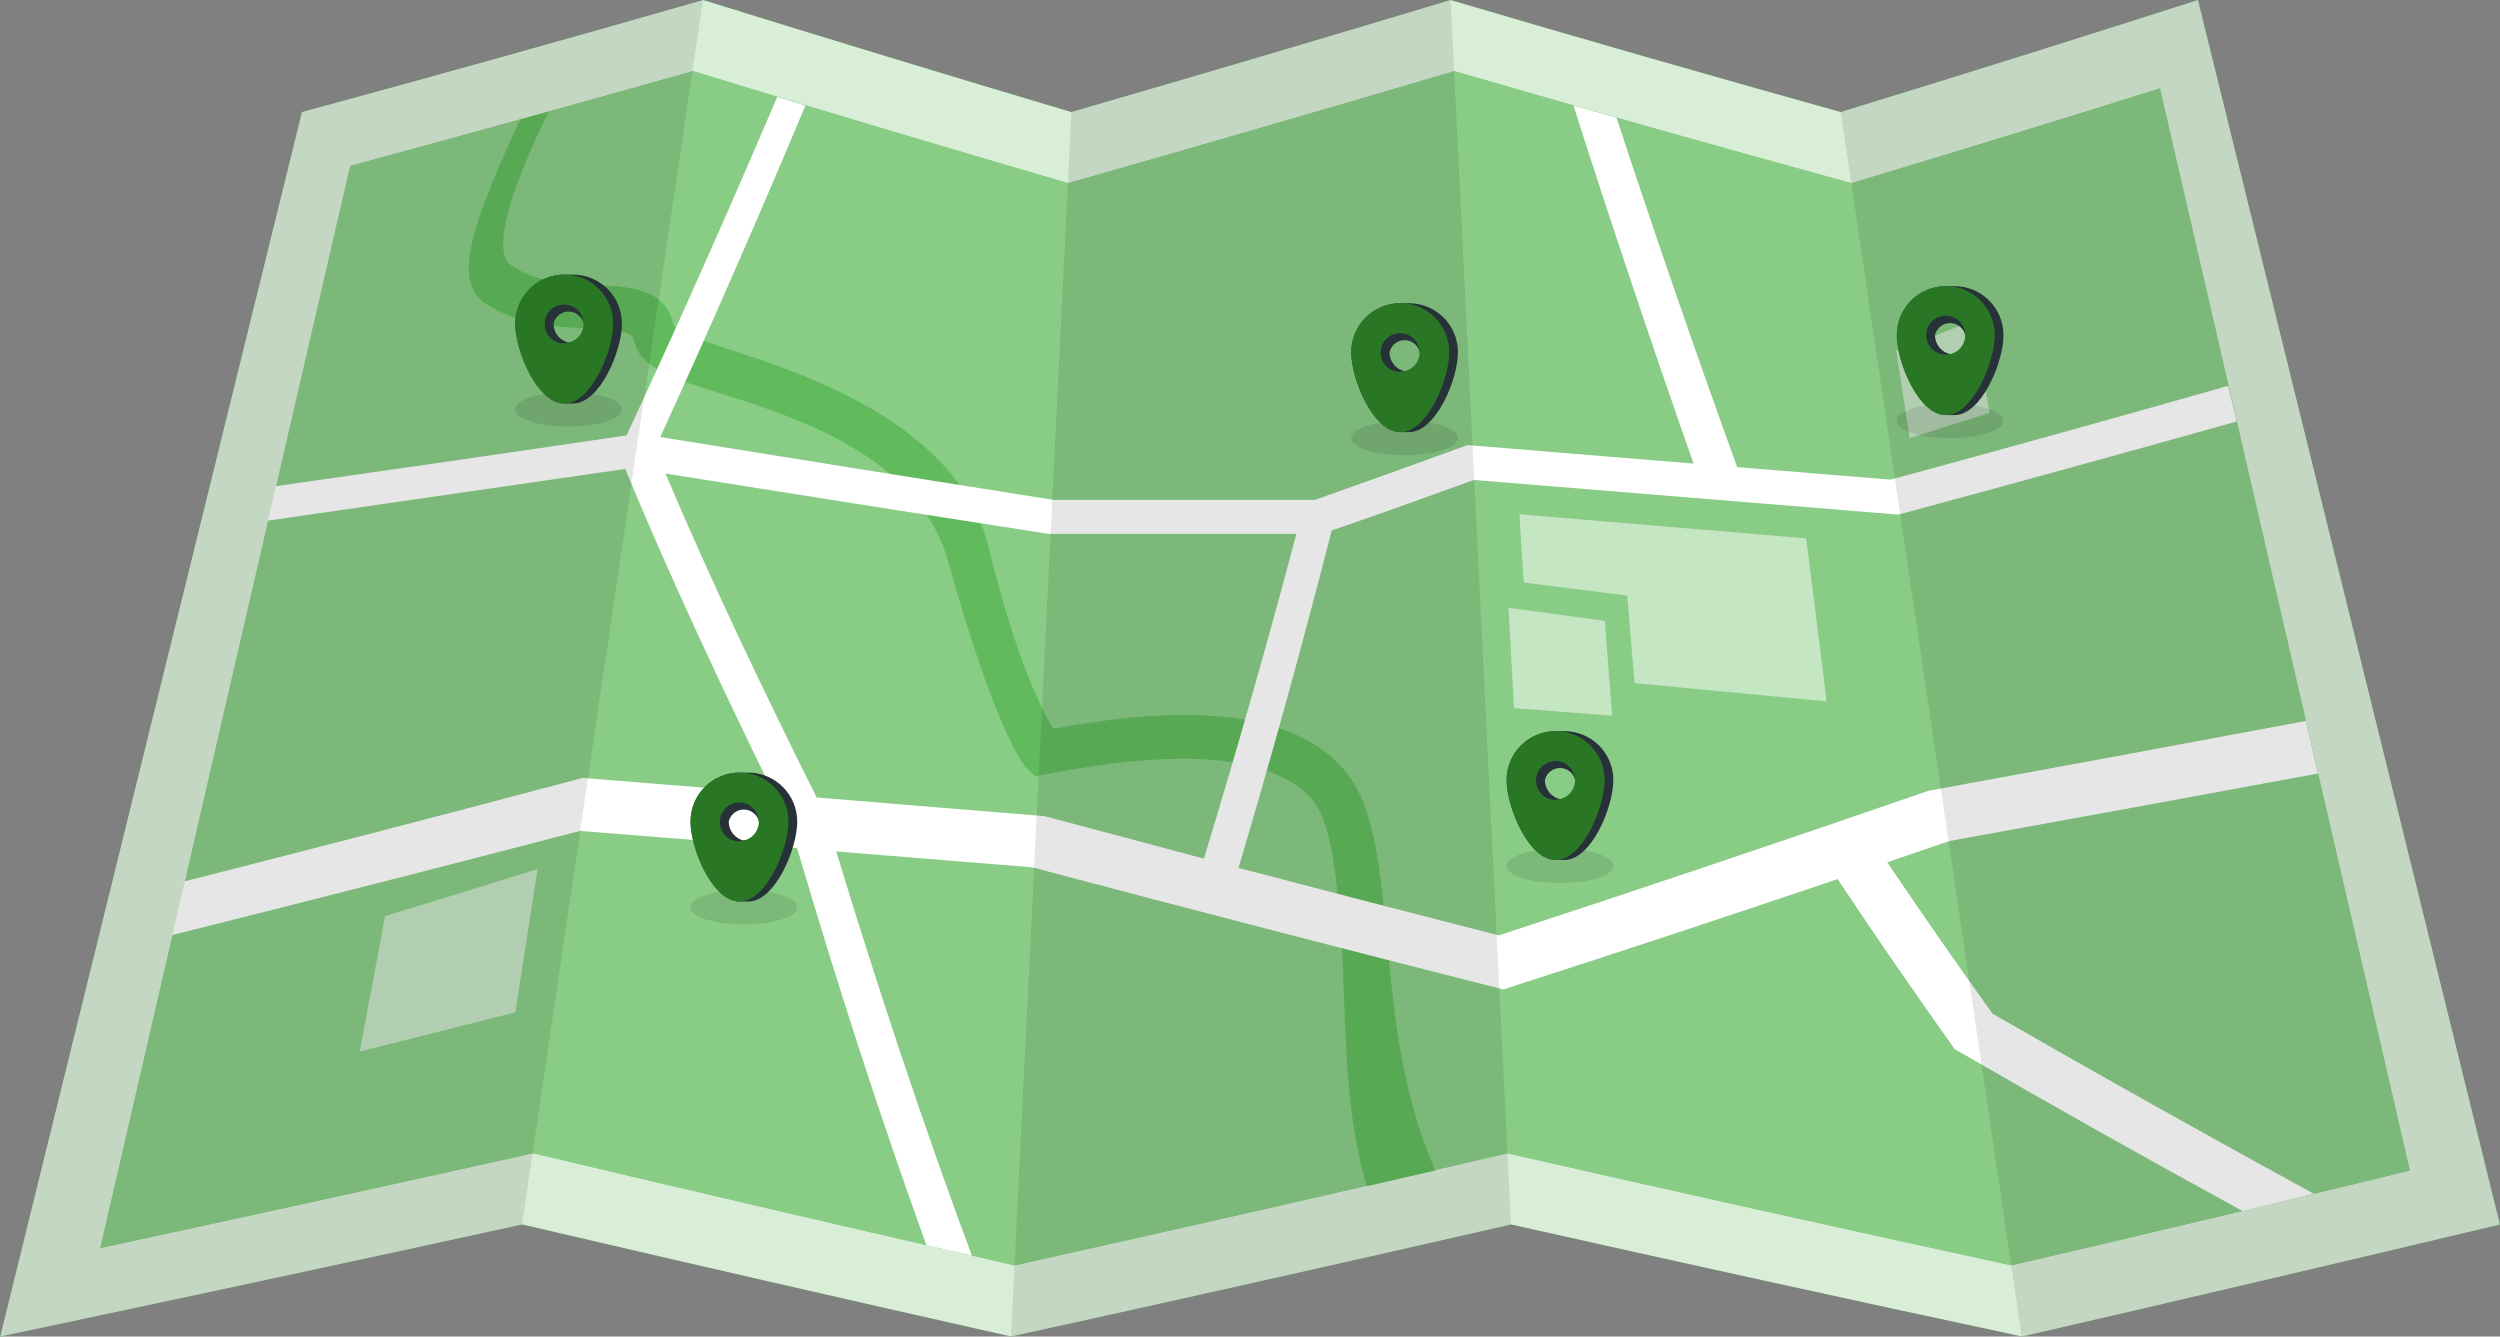
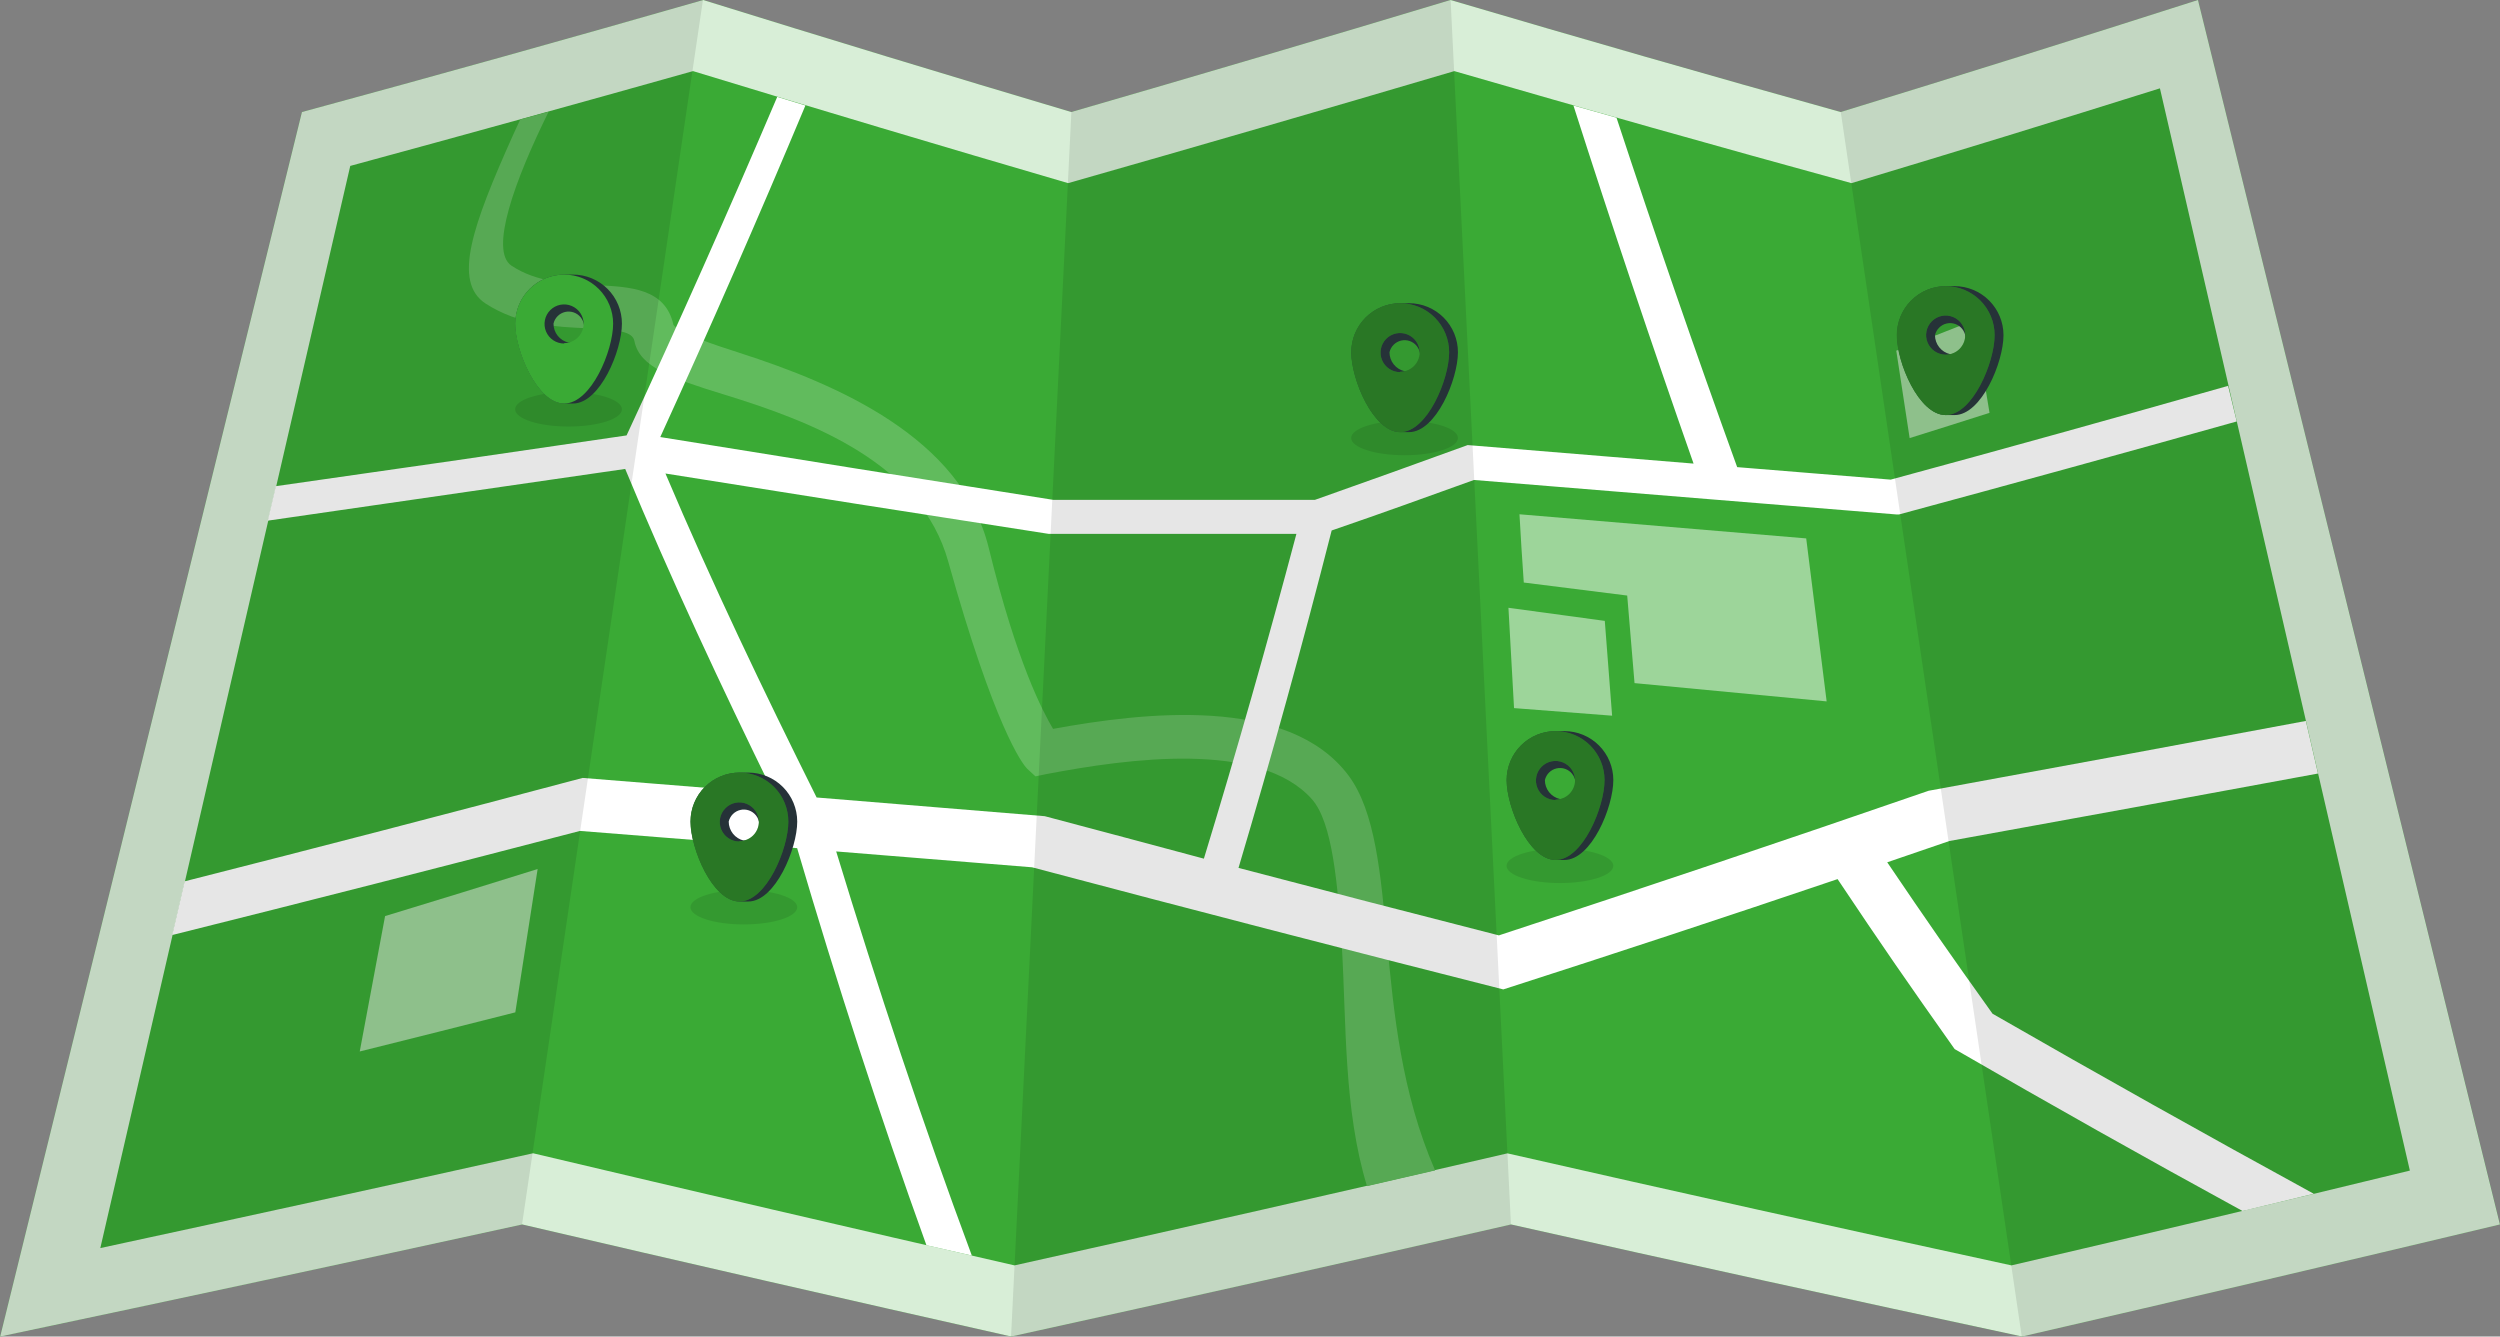
<svg xmlns="http://www.w3.org/2000/svg" width="6358" height="3399" viewBox="0 0 6358 3399" fill="none">
  <rect x="0" y="0" width="6358" height="3399" fill="#808080" stroke="none" />
  <path d="M4681.24 284.947C4349.82 192.449 4019.06 97.466 3688.96 0C3367.49 96.882 3046.01 191.864 2724.53 284.947C2411.82 191.864 2099.76 96.882 1788.37 0C1448.77 97.466 1108.59 192.449 767.821 284.947L0.438 3398.98C443.348 3305.6 885.892 3210.62 1328.07 3114.03C1742.05 3210.76 2156.53 3305.75 2571.53 3398.98C2995.3 3306.04 3419.07 3211.06 3842.83 3114.03C4275.51 3211.2 4708.71 3306.19 5142.41 3398.98C5547.91 3305.6 5952.97 3210.62 6357.6 3114.03L5589.78 0C5287.44 96.882 4984.59 191.864 4681.24 284.947Z" fill="#3AAA35" />
  <path opacity="0.8" d="M4681.24 284.947C4349.82 192.449 4019.06 97.466 3688.96 0C3367.49 96.882 3046.01 191.864 2724.53 284.947C2411.82 191.864 2099.76 96.882 1788.37 0C1448.77 97.466 1108.59 192.449 767.821 284.947L0.438 3398.98C443.348 3305.6 885.892 3210.62 1328.07 3114.03C1742.05 3210.76 2156.53 3305.75 2571.53 3398.98C2995.3 3306.04 3419.07 3211.06 3842.83 3114.03C4275.51 3211.2 4708.71 3306.19 5142.41 3398.98C5547.91 3305.6 5952.97 3210.62 6357.6 3114.03L5589.78 0C5287.44 96.882 4984.59 191.864 4681.24 284.947Z" fill="white" />
  <path d="M2580.08 3218.14C2998.3 3125.21 3416.15 3030.22 3833.63 2933.2C4260.47 3030.37 4687.74 3125.35 5115.45 3218.14C5453.44 3139.53 5791.21 3059.16 6128.77 2977.03C5916.59 2059.51 5704.71 1142.05 5493.11 224.669C5232.28 306.646 4970.79 387.016 4708.63 465.778C4371.37 373.28 4034.7 278.297 3698.61 180.831C3371.58 277.421 3044.18 372.403 2716.42 465.778C2397.86 372.695 2079.89 277.713 1762.51 180.831C1472.3 262.516 1181.73 342.885 890.787 421.94C678.611 1339.32 466.728 2256.7 255.137 3174.09C622.353 3094.89 989.204 3014.52 1355.69 2932.98C1762.94 3029.57 2171.07 3124.62 2580.08 3218.14Z" fill="#3AAA35" />
-   <path opacity="0.4" d="M2580.08 3218.14C2998.3 3125.21 3416.15 3030.22 3833.63 2933.2C4260.47 3030.37 4687.74 3125.35 5115.45 3218.14C5453.44 3139.53 5791.21 3059.16 6128.77 2977.03C5916.59 2059.51 5704.71 1142.05 5493.11 224.669C5232.28 306.646 4970.79 387.016 4708.63 465.778C4371.37 373.28 4034.7 278.297 3698.61 180.831C3371.58 277.421 3044.18 372.403 2716.42 465.778C2397.86 372.695 2079.89 277.713 1762.51 180.831C1472.3 262.516 1181.73 342.885 890.787 421.94C678.611 1339.32 466.728 2256.7 255.137 3174.09C622.353 3094.89 989.204 3014.52 1355.69 2932.98C1762.94 3029.57 2171.07 3124.62 2580.08 3218.14Z" fill="white" />
  <path d="M3527.86 2398.59C3511.42 2223.24 3498.05 2063.89 3429.22 1971.83C3275.79 1768.2 2908.65 1811.6 2678.06 1853.69C2652.42 1809.85 2586.66 1687.76 2514.55 1393.39C2445.72 1112.39 2127.46 976.929 1881.96 897.801C1812.7 875.882 1727 846.511 1712.75 826.345C1692.36 733.628 1603.15 729.244 1515.48 725.299C1445.12 722.011 1364.89 718.285 1300.89 675.762C1243.68 637.623 1309.44 457.668 1395.14 284.289L1323.03 304.016C1316.89 317.387 1310.54 330.757 1304.4 344.347C1202.48 571.866 1149.87 716.97 1235.35 772.206C1320.84 827.441 1415.31 831.168 1493.34 834.894C1571.37 838.62 1608.63 842.785 1613.46 867.334C1626.17 933.091 1707.49 962.243 1840.32 1003.01C2066.74 1072.5 2342.04 1178.36 2411.53 1428.02C2527.7 1844.48 2599.37 1943.12 2612.96 1955.61L2633.35 1974.46L2661.62 1968.54C2867.88 1929.31 3203.02 1882.4 3336.51 2032.55C3388.89 2091.51 3402.26 2249.33 3412.57 2406.27C3424.18 2601.56 3417.17 2822.73 3476.57 3016.49L3649.73 2976.6C3563.59 2778.67 3544.3 2573.07 3527.86 2398.59Z" fill="#3AAA35" />
  <path opacity="0.2" d="M3527.86 2398.59C3511.42 2223.24 3498.05 2063.89 3429.22 1971.83C3275.79 1768.2 2908.65 1811.6 2678.06 1853.69C2652.42 1809.85 2586.66 1687.76 2514.55 1393.39C2445.72 1112.39 2127.46 976.929 1881.96 897.801C1812.7 875.882 1727 846.511 1712.75 826.345C1692.36 733.628 1603.15 729.244 1515.48 725.299C1445.12 722.011 1364.89 718.285 1300.89 675.762C1243.68 637.623 1309.44 457.668 1395.14 284.289L1323.03 304.016C1316.89 317.387 1310.54 330.757 1304.4 344.347C1202.48 571.866 1149.87 716.97 1235.35 772.206C1320.84 827.441 1415.31 831.168 1493.34 834.894C1571.37 838.62 1608.63 842.785 1613.46 867.334C1626.17 933.091 1707.49 962.243 1840.32 1003.01C2066.74 1072.5 2342.04 1178.36 2411.53 1428.02C2527.7 1844.48 2599.37 1943.12 2612.96 1955.61L2633.35 1974.46L2661.62 1968.54C2867.88 1929.31 3203.02 1882.4 3336.51 2032.55C3388.89 2091.51 3402.26 2249.33 3412.57 2406.27C3424.18 2601.56 3417.17 2822.73 3476.57 3016.49L3649.73 2976.6C3563.59 2778.67 3544.3 2573.07 3527.86 2398.59Z" fill="white" />
  <g opacity="0.5">
    <path d="M3864.32 1307.91L4593.56 1369.28C4614.38 1534.99 4624.68 1618.06 4645.51 1783.77L4156.93 1737.3L4138.3 1514.6L3875.27 1481.5C3870.45 1412.24 3868.26 1377.39 3864.32 1307.91Z" fill="white" />
    <path d="M3836.26 1545.73L4081.31 1579.04L4099.94 1820.15L3850.51 1800.86L3836.26 1545.73Z" fill="white" />
  </g>
  <path opacity="0.5" d="M5019.88 814.729C4941.85 845.634 4902.62 860.977 4822.61 891.883L4856.59 1114.14C4938.35 1088.5 4978.9 1075.78 5059.78 1049.92C5044.43 955.887 5036.32 908.761 5019.88 814.729Z" fill="white" />
  <path opacity="0.5" d="M1367.31 2210.09C1213.87 2258.09 1136.06 2281.98 979.34 2329.77C953.695 2467.42 940.762 2536.46 914.898 2674.12C1074.47 2634.22 1153.6 2614.5 1310.54 2574.6C1333.11 2428.84 1344.51 2355.85 1367.31 2210.09Z" fill="white" />
  <path d="M3748.58 1220.67C4106.74 1249.89 4464.75 1279.12 4822.61 1308.34H4829.63C5116.33 1230.9 5402.59 1152.06 5688.41 1071.84L5666.49 981.312C5380.96 1062.56 5094.92 1142.05 4808.37 1219.79L4417.99 1188.01C4311.17 892.979 4208.88 596.78 4111.12 299.413L4001.53 268.288C4099.14 573.4 4200.99 876.978 4307.08 1179.02L3732.58 1131.9C3579.15 1187.57 3501.34 1215.63 3343.96 1271.3H2679.16C2345.7 1218.7 2012.38 1165.43 1679.21 1111.51C1806.78 832.263 1929.82 551.189 2048.33 268.288L1976.65 246.369C1853.47 535.554 1725.75 822.546 1593.51 1107.35C1296.29 1151.18 998.921 1194.22 701.407 1236.45C693.297 1271.96 689.133 1289.71 681.023 1324.13C983.943 1280.29 1286.94 1236.45 1590 1192.61C1705.95 1472.3 1834.18 1745.41 1967.23 2017.42L1481.72 1978.41C1144.9 2067.98 807.495 2155.66 469.505 2241.43C456.792 2296.01 450.435 2323.41 437.941 2377.99C784.115 2291.48 1129.78 2203.22 1474.93 2113.21L2027.29 2157.05C2127.24 2496.79 2235.95 2833.9 2356.07 3166.85L2471.58 3193.16C2345.77 2855.17 2232.01 2511.26 2126.58 2165.38L2624.8 2205.71C3023.28 2311.36 3422.72 2414.89 3823.11 2516.3C4107.18 2424.97 4390.59 2331.45 4673.34 2235.74C4788.86 2408.68 4848.7 2495.04 4971 2667.98C5213.28 2808.26 5457.39 2945.54 5703.32 3079.84L5884.37 3036C5610.38 2886.22 5338.07 2733.59 5067.45 2578.11C4957.85 2424.68 4903.93 2347.08 4799.6 2192.99L4957.63 2138.85C5270.2 2082.3 5582.69 2025.09 5895.11 1967.23C5882.61 1913.75 5876.48 1887 5864.2 1833.52C5544.48 1893.43 5224.68 1952.62 4904.81 2011.07C4541.39 2136.59 4177.1 2259.19 3811.93 2378.87C3590.99 2322.46 3370.26 2265.25 3149.76 2207.24C3234.36 1922.73 3313.35 1636.69 3386.7 1349.11C3532.68 1298.92 3605.01 1272.18 3748.58 1220.67ZM3062.74 2184.01C2899 2140.17 2817.68 2118.25 2657.02 2075.73L2076.82 2028.16C1941.58 1756.59 1810.73 1483.7 1692.36 1204.23C2017.06 1256.25 2341.75 1307.39 2666.44 1357.66H3297.05C3223.55 1634.86 3145.08 1910.31 3061.64 2184.01H3062.74Z" fill="white" />
  <path opacity="0.1" d="M1327.63 3114.03C885.454 3210.76 442.909 3305.75 0 3398.98L767.164 284.947C1107.93 192.302 1448.11 97.32 1787.71 0L1327.63 3114.03Z" fill="black" />
  <path opacity="0.1" d="M3842.62 3114.03C3418.85 3211.2 2995.08 3306.19 2571.31 3398.98C2622.46 2361.48 2673.6 1323.47 2724.75 284.947C3046.23 191.864 3367.7 96.882 3689.18 0C3740.18 1038.08 3791.33 2076.09 3842.62 3114.03Z" fill="black" />
  <path opacity="0.1" d="M6356.94 3114.03C5952.32 3210.76 5547.25 3305.75 5141.75 3398.98L4681.46 284.947C4984.81 191.864 5287.51 96.882 5589.56 0L6356.94 3114.03Z" fill="black" />
-   <path opacity="0.1" d="M5095.29 1070.3C5095.29 1094.63 5034.35 1114.14 4959.39 1114.14C4884.42 1114.14 4823.71 1094.63 4823.71 1070.3C4823.71 1045.97 4884.42 1026.47 4959.39 1026.47C5034.35 1026.47 5095.29 1046.19 5095.29 1070.3Z" fill="black" />
  <path d="M4970.79 1055.62C5039.39 1055.62 5095.29 921.035 5095.29 852.429C5095.29 819.389 5082.18 787.7 5058.83 764.317C5035.49 740.934 5003.83 727.768 4970.79 727.71H4948.87C4932.5 727.71 4916.29 730.937 4901.17 737.208C4886.05 743.478 4872.32 752.668 4860.75 764.252C4849.19 775.837 4840.02 789.587 4833.78 804.718C4827.54 819.848 4824.34 836.061 4824.37 852.429C4824.37 921.035 4880.04 1055.62 4948.87 1055.62H4970.79ZM4921.03 852.429C4922.68 845.183 4926.35 838.551 4931.6 833.296C4936.86 828.041 4943.49 824.378 4950.74 822.728C4957.98 821.077 4965.55 821.507 4972.56 823.968C4979.57 826.428 4985.75 830.819 4990.37 836.636C4995 842.452 4997.89 849.456 4998.71 856.843C4999.53 864.229 4998.25 871.697 4995.01 878.386C4991.77 885.076 4986.71 890.715 4980.41 894.654C4974.11 898.592 4966.82 900.671 4959.39 900.651C4948.51 898.09 4938.8 891.94 4931.85 883.192C4924.89 874.444 4921.08 863.607 4921.03 852.429Z" fill="#263238" />
  <path d="M4948.21 727.71C4931.84 727.71 4915.63 730.937 4900.51 737.208C4885.4 743.478 4871.66 752.668 4860.1 764.252C4848.53 775.837 4839.37 789.587 4833.12 804.718C4826.88 819.848 4823.68 836.061 4823.71 852.429C4823.71 921.035 4879.38 1055.62 4948.21 1055.62C5017.04 1055.62 5072.71 921.035 5072.71 852.429C5072.74 836.061 5069.54 819.848 5063.29 804.718C5057.05 789.587 5047.89 775.837 5036.32 764.252C5024.76 752.668 5011.02 743.478 4995.9 737.208C4980.78 730.937 4964.58 727.71 4948.21 727.71ZM4948.21 901.966C4938.36 901.966 4928.73 899.042 4920.54 893.565C4912.36 888.088 4905.98 880.304 4902.22 871.199C4898.46 862.095 4897.49 852.079 4899.43 842.422C4901.36 832.764 4906.12 823.899 4913.1 816.949C4920.09 809.999 4928.97 805.278 4938.64 803.383C4948.3 801.488 4958.31 802.505 4967.4 806.304C4976.49 810.104 4984.25 816.515 4989.69 824.727C4995.13 832.938 4998.01 842.579 4997.97 852.429C4997.97 858.953 4996.68 865.412 4994.17 871.437C4991.67 877.461 4988 882.932 4983.38 887.535C4978.76 892.137 4973.27 895.781 4967.23 898.258C4961.2 900.735 4954.73 901.995 4948.21 901.966Z" fill="#3AAA35" />
  <path opacity="0.3" d="M4948.21 727.71C4931.84 727.71 4915.63 730.937 4900.51 737.208C4885.4 743.478 4871.66 752.668 4860.1 764.252C4848.53 775.837 4839.37 789.587 4833.12 804.718C4826.88 819.848 4823.68 836.061 4823.71 852.429C4823.71 921.035 4879.38 1055.62 4948.21 1055.62C5017.04 1055.62 5072.71 921.035 5072.71 852.429C5072.74 836.061 5069.54 819.848 5063.29 804.718C5057.05 789.587 5047.89 775.837 5036.32 764.252C5024.76 752.668 5011.02 743.478 4995.9 737.208C4980.78 730.937 4964.58 727.71 4948.21 727.71ZM4948.21 901.966C4938.36 901.966 4928.73 899.042 4920.54 893.565C4912.36 888.088 4905.98 880.304 4902.22 871.199C4898.46 862.095 4897.49 852.079 4899.43 842.422C4901.36 832.764 4906.12 823.899 4913.1 816.949C4920.09 809.999 4928.97 805.278 4938.64 803.383C4948.3 801.488 4958.31 802.505 4967.4 806.304C4976.49 810.104 4984.25 816.515 4989.69 824.727C4995.13 832.938 4998.01 842.579 4997.97 852.429C4997.97 858.953 4996.68 865.412 4994.17 871.437C4991.67 877.461 4988 882.932 4983.38 887.535C4978.76 892.137 4973.27 895.781 4967.23 898.258C4961.2 900.735 4954.73 901.995 4948.21 901.966Z" fill="black" />
  <path opacity="0.1" d="M4103.01 2201.98C4103.01 2226.09 4042.3 2245.82 3967.33 2245.82C3892.37 2245.82 3831.44 2226.09 3831.44 2201.98C3831.44 2177.87 3892.37 2158.14 3967.33 2158.14C4042.3 2158.14 4103.01 2177.65 4103.01 2201.98Z" fill="black" />
  <path d="M3978.51 2187.08C4047.34 2187.08 4103.01 2052.71 4103.01 1983.89C4103.01 1950.87 4089.9 1919.2 4066.55 1895.85C4043.2 1872.5 4011.53 1859.39 3978.51 1859.39H3956.59C3940.23 1859.36 3924.01 1862.56 3908.88 1868.8C3893.75 1875.04 3880 1884.21 3868.42 1895.77C3856.83 1907.34 3847.64 1921.07 3841.37 1936.19C3835.1 1951.31 3831.87 1967.52 3831.88 1983.89C3831.88 2052.71 3887.77 2187.08 3956.59 2187.08H3978.51ZM3928.98 1983.89C3930.63 1976.64 3934.29 1970.01 3939.55 1964.75C3944.8 1959.5 3951.44 1955.84 3958.68 1954.19C3965.93 1952.53 3973.49 1952.96 3980.51 1955.43C3987.52 1957.89 3993.69 1962.28 3998.32 1968.09C4002.95 1973.91 4005.84 1980.91 4006.66 1988.3C4007.48 1995.69 4006.19 2003.15 4002.96 2009.84C3999.72 2016.53 3994.66 2022.17 3988.35 2026.11C3982.05 2030.05 3974.77 2032.13 3967.33 2032.11C3956.42 2029.62 3946.67 2023.49 3939.7 2014.73C3932.73 2005.96 3928.95 1995.09 3928.98 1983.89Z" fill="#263238" />
  <path d="M3956.16 1859.39C3939.79 1859.36 3923.57 1862.56 3908.44 1868.8C3893.31 1875.04 3879.56 1884.21 3867.98 1895.77C3856.4 1907.34 3847.21 1921.07 3840.93 1936.19C3834.66 1951.31 3831.44 1967.52 3831.44 1983.89C3831.44 2052.71 3887.33 2187.08 3956.16 2187.08C4024.98 2187.08 4080.66 2052.71 4080.66 1983.89C4080.66 1967.54 4077.44 1951.35 4071.18 1936.24C4064.92 1921.14 4055.75 1907.41 4044.19 1895.85C4032.63 1884.29 4018.91 1875.12 4003.8 1868.86C3988.7 1862.61 3972.51 1859.39 3956.16 1859.39ZM3956.16 2034.74C3946.31 2034.78 3936.66 2031.9 3928.45 2026.46C3920.24 2021.02 3913.83 2013.26 3910.03 2004.18C3906.23 1995.09 3905.21 1985.08 3907.11 1975.41C3909 1965.74 3913.73 1956.86 3920.68 1949.88C3927.63 1942.9 3936.49 1938.14 3946.15 1936.2C3955.81 1934.26 3965.82 1935.23 3974.93 1938.99C3984.03 1942.75 3991.82 1949.13 3997.29 1957.32C4002.77 1965.5 4005.69 1975.13 4005.69 1984.98C4005.41 1997.95 4000.07 2010.29 3990.82 2019.38C3981.56 2028.47 3969.13 2033.59 3956.16 2033.64V2034.74Z" fill="#3AAA35" />
  <path opacity="0.3" d="M3956.16 1859.39C3939.79 1859.36 3923.57 1862.56 3908.44 1868.8C3893.31 1875.04 3879.56 1884.21 3867.98 1895.77C3856.4 1907.34 3847.21 1921.07 3840.93 1936.19C3834.66 1951.31 3831.44 1967.52 3831.44 1983.89C3831.44 2052.71 3887.33 2187.08 3956.16 2187.08C4024.98 2187.08 4080.66 2052.71 4080.66 1983.89C4080.66 1967.54 4077.44 1951.35 4071.18 1936.24C4064.92 1921.14 4055.75 1907.41 4044.19 1895.85C4032.63 1884.29 4018.91 1875.12 4003.8 1868.86C3988.7 1862.61 3972.51 1859.39 3956.16 1859.39ZM3956.16 2034.74C3946.31 2034.78 3936.66 2031.9 3928.45 2026.46C3920.24 2021.02 3913.83 2013.26 3910.03 2004.18C3906.23 1995.09 3905.21 1985.08 3907.11 1975.41C3909 1965.74 3913.73 1956.86 3920.68 1949.88C3927.63 1942.9 3936.49 1938.14 3946.15 1936.2C3955.81 1934.26 3965.82 1935.23 3974.93 1938.99C3984.03 1942.75 3991.82 1949.13 3997.29 1957.32C4002.77 1965.5 4005.69 1975.13 4005.69 1984.98C4005.41 1997.95 4000.07 2010.29 3990.82 2019.38C3981.56 2028.47 3969.13 2033.59 3956.16 2033.64V2034.74Z" fill="black" />
  <path opacity="0.1" d="M2027.51 2307.19C2027.51 2331.52 1966.57 2351.03 1891.61 2351.03C1816.64 2351.03 1755.93 2331.52 1755.93 2307.19C1755.93 2282.86 1816.64 2263.35 1891.61 2263.35C1966.57 2263.35 2027.51 2283.3 2027.51 2307.19Z" fill="black" />
  <path d="M1903.01 2292.73C1971.61 2292.73 2027.51 2158.14 2027.51 2089.54C2027.51 2056.5 2014.4 2024.81 1991.05 2001.42C1967.71 1978.04 1936.05 1964.88 1903.01 1964.82H1881.09C1864.72 1964.82 1848.51 1968.04 1833.39 1974.32C1818.27 1980.59 1804.54 1989.78 1792.97 2001.36C1781.41 2012.94 1772.24 2026.69 1766 2041.82C1759.76 2056.96 1756.56 2073.17 1756.59 2089.54C1756.59 2158.14 1812.26 2292.73 1881.09 2292.73H1903.01ZM1853.25 2089.54C1854.9 2082.29 1858.57 2075.66 1863.82 2070.4C1869.08 2065.15 1875.71 2061.49 1882.96 2059.83C1890.2 2058.18 1897.77 2058.61 1904.78 2061.08C1911.79 2063.54 1917.97 2067.93 1922.59 2073.74C1927.22 2079.56 1930.11 2086.56 1930.93 2093.95C1931.75 2101.34 1930.47 2108.8 1927.23 2115.49C1923.99 2122.18 1918.93 2127.82 1912.63 2131.76C1906.33 2135.7 1899.04 2137.78 1891.61 2137.76C1880.73 2135.2 1871.02 2129.05 1864.07 2120.3C1857.11 2111.55 1853.3 2100.71 1853.25 2089.54Z" fill="#263238" />
  <path d="M1880.43 1964.82C1864.06 1964.82 1847.85 1968.04 1832.73 1974.32C1817.61 1980.59 1803.88 1989.78 1792.32 2001.36C1780.75 2012.94 1771.59 2026.69 1765.34 2041.82C1759.1 2056.96 1755.9 2073.17 1755.93 2089.54C1755.93 2158.14 1811.6 2292.73 1880.43 2292.73C1949.25 2292.73 2004.93 2158.14 2004.93 2089.54C2004.96 2073.17 2001.76 2056.96 1995.51 2041.82C1989.27 2026.69 1980.1 2012.94 1968.54 2001.36C1956.98 1989.78 1943.24 1980.59 1928.12 1974.32C1913 1968.04 1896.8 1964.82 1880.43 1964.82ZM1880.43 2140.17C1870.57 2140.21 1860.92 2137.33 1852.7 2131.88C1844.49 2126.42 1838.08 2118.66 1834.28 2109.56C1830.49 2100.45 1829.49 2090.43 1831.4 2080.76C1833.31 2071.09 1838.06 2062.2 1845.03 2055.23C1852 2048.26 1860.88 2043.52 1870.56 2041.6C1880.23 2039.69 1890.25 2040.69 1899.35 2044.49C1908.45 2048.28 1916.22 2054.69 1921.67 2062.91C1927.12 2071.12 1930.01 2080.77 1929.97 2090.63C1929.68 2103.58 1924.33 2115.9 1915.07 2124.95C1905.82 2134.01 1893.38 2139.08 1880.43 2139.07V2140.17Z" fill="#3AAA35" />
  <path opacity="0.3" d="M1880.43 1964.82C1864.06 1964.82 1847.85 1968.04 1832.73 1974.32C1817.61 1980.59 1803.88 1989.78 1792.32 2001.36C1780.75 2012.94 1771.59 2026.69 1765.34 2041.82C1759.1 2056.96 1755.9 2073.17 1755.93 2089.54C1755.93 2158.14 1811.6 2292.73 1880.43 2292.73C1949.25 2292.73 2004.93 2158.14 2004.93 2089.54C2004.96 2073.17 2001.76 2056.96 1995.51 2041.82C1989.27 2026.69 1980.1 2012.94 1968.54 2001.36C1956.98 1989.78 1943.24 1980.59 1928.12 1974.32C1913 1968.04 1896.8 1964.82 1880.43 1964.82ZM1880.43 2140.17C1870.57 2140.21 1860.92 2137.33 1852.7 2131.88C1844.49 2126.42 1838.08 2118.66 1834.28 2109.56C1830.49 2100.45 1829.49 2090.43 1831.4 2080.76C1833.31 2071.09 1838.06 2062.2 1845.03 2055.23C1852 2048.26 1860.88 2043.52 1870.56 2041.6C1880.23 2039.69 1890.25 2040.69 1899.35 2044.49C1908.45 2048.28 1916.22 2054.69 1921.67 2062.91C1927.12 2071.12 1930.01 2080.77 1929.97 2090.63C1929.68 2103.58 1924.33 2115.9 1915.07 2124.95C1905.82 2134.01 1893.38 2139.08 1880.43 2139.07V2140.17Z" fill="black" />
  <path opacity="0.1" d="M1581.67 1040.93C1581.67 1065.26 1520.96 1084.77 1445.99 1084.77C1371.03 1084.77 1310.1 1065.26 1310.1 1040.93C1310.1 1016.6 1371.03 997.094 1445.99 997.094C1520.96 997.094 1581.67 1016.82 1581.67 1040.93Z" fill="black" />
  <path d="M1457.17 1026.25C1526 1026.25 1581.67 891.664 1581.67 823.058C1581.7 806.69 1578.5 790.477 1572.26 775.346C1566.02 760.216 1556.85 746.465 1545.29 734.881C1533.72 723.297 1519.99 714.107 1504.87 707.837C1489.75 701.566 1473.54 698.339 1457.17 698.339H1435.25C1402.18 698.339 1370.45 711.479 1347.07 734.868C1323.68 758.257 1310.54 789.98 1310.54 823.058C1310.54 891.664 1366.43 1026.25 1435.25 1026.25H1457.17ZM1407.64 823.058C1409.29 815.812 1412.95 809.18 1418.21 803.925C1423.46 798.67 1430.1 795.007 1437.34 793.356C1444.59 791.706 1452.15 792.136 1459.17 794.596C1466.18 797.057 1472.35 801.448 1476.98 807.264C1481.61 813.08 1484.5 820.085 1485.32 827.471C1486.14 834.858 1484.85 842.326 1481.62 849.015C1478.38 855.704 1473.32 861.344 1467.02 865.282C1460.71 869.221 1453.43 871.3 1445.99 871.28C1435.08 868.791 1425.33 862.66 1418.36 853.896C1411.39 845.132 1407.61 834.256 1407.64 823.058Z" fill="#263238" />
  <path d="M1434.82 698.339C1401.74 698.339 1370.02 711.479 1346.63 734.868C1323.24 758.257 1310.1 789.98 1310.1 823.058C1310.1 891.664 1365.99 1026.25 1434.82 1026.25C1503.64 1026.25 1559.32 891.664 1559.32 823.058C1559.32 790.018 1546.21 758.329 1522.86 734.946C1499.52 711.562 1467.86 698.397 1434.82 698.339ZM1434.82 873.691C1424.96 873.734 1415.31 870.847 1407.09 865.396C1398.88 859.946 1392.46 852.177 1388.67 843.077C1384.88 833.976 1383.87 823.954 1385.79 814.282C1387.7 804.61 1392.44 795.724 1399.41 788.752C1406.39 781.78 1415.27 777.037 1424.94 775.124C1434.62 773.211 1444.64 774.215 1453.74 778.008C1462.84 781.801 1470.61 788.213 1476.06 796.428C1481.51 804.644 1484.4 814.294 1484.35 824.154C1484.01 837.083 1478.65 849.37 1469.4 858.413C1460.15 867.456 1447.75 872.542 1434.82 872.595V873.691Z" fill="#3AAA35" />
-   <path opacity="0.3" d="M1434.82 698.339C1401.74 698.339 1370.02 711.479 1346.63 734.868C1323.24 758.257 1310.1 789.98 1310.1 823.058C1310.1 891.664 1365.99 1026.25 1434.82 1026.25C1503.64 1026.25 1559.32 891.664 1559.32 823.058C1559.32 790.018 1546.21 758.329 1522.86 734.946C1499.52 711.562 1467.86 698.397 1434.82 698.339ZM1434.82 873.691C1424.96 873.734 1415.31 870.847 1407.09 865.396C1398.88 859.946 1392.46 852.177 1388.67 843.077C1384.88 833.976 1383.87 823.954 1385.79 814.282C1387.7 804.61 1392.44 795.724 1399.41 788.752C1406.39 781.78 1415.27 777.037 1424.94 775.124C1434.62 773.211 1444.64 774.215 1453.74 778.008C1462.84 781.801 1470.61 788.213 1476.06 796.428C1481.51 804.644 1484.4 814.294 1484.35 824.154C1484.01 837.083 1478.65 849.37 1469.4 858.413C1460.15 867.456 1447.75 872.542 1434.82 872.595V873.691Z" fill="black" />
  <path opacity="0.1" d="M3707.81 1113.92C3707.81 1138.03 3647.1 1157.76 3572.14 1157.76C3497.17 1157.76 3436.24 1138.03 3436.24 1113.92C3436.24 1089.81 3497.17 1070.08 3572.14 1070.08C3647.1 1070.08 3707.81 1089.59 3707.81 1113.92Z" fill="black" />
  <path d="M3583.31 1099.02C3652.14 1099.02 3707.81 964.654 3707.81 895.828C3707.84 879.46 3704.64 863.247 3698.4 848.117C3692.16 832.987 3682.99 819.236 3671.43 807.652C3659.86 796.068 3646.13 786.878 3631.01 780.607C3615.89 774.337 3599.68 771.109 3583.31 771.109H3561.39C3528.32 771.109 3496.59 784.249 3473.21 807.639C3449.82 831.028 3436.68 862.751 3436.68 895.828C3436.68 964.654 3492.57 1099.02 3561.39 1099.02H3583.31ZM3533.78 895.828C3535.43 888.582 3539.09 881.95 3544.35 876.695C3549.6 871.441 3556.24 867.777 3563.48 866.127C3570.73 864.477 3578.29 864.907 3585.31 867.367C3592.32 869.828 3598.5 874.219 3603.12 880.035C3607.75 885.851 3610.64 892.856 3611.46 900.242C3612.28 907.629 3611 915.097 3607.76 921.786C3604.52 928.475 3599.46 934.114 3593.16 938.053C3586.85 941.992 3579.57 944.071 3572.14 944.05C3561.22 941.562 3551.47 935.431 3544.5 926.667C3537.53 917.903 3533.75 907.027 3533.78 895.828Z" fill="#263238" />
  <path d="M3560.96 771.109C3527.88 771.109 3496.16 784.249 3472.77 807.639C3449.38 831.028 3436.24 862.751 3436.24 895.828C3436.24 964.654 3492.13 1099.02 3560.96 1099.02C3629.78 1099.02 3685.46 964.654 3685.46 895.828C3685.46 862.789 3672.35 831.099 3649.01 807.716C3625.66 784.333 3594 771.167 3560.96 771.109ZM3560.96 946.461C3551.1 946.505 3541.45 943.618 3533.23 938.167C3525.02 932.717 3518.6 924.948 3514.81 915.847C3511.02 906.747 3510.02 896.724 3511.93 887.052C3513.84 877.38 3518.58 868.494 3525.56 861.523C3532.53 854.551 3541.41 849.808 3551.09 847.895C3560.76 845.982 3570.78 846.986 3579.88 850.779C3588.98 854.572 3596.75 860.983 3602.2 869.199C3607.65 877.415 3610.54 887.065 3610.49 896.924C3610.15 909.853 3604.79 922.141 3595.54 931.184C3586.3 940.226 3573.89 945.313 3560.96 945.365V946.461Z" fill="#3AAA35" />
  <path opacity="0.3" d="M3560.96 771.109C3527.88 771.109 3496.16 784.249 3472.77 807.639C3449.38 831.028 3436.24 862.751 3436.24 895.828C3436.24 964.654 3492.13 1099.02 3560.96 1099.02C3629.78 1099.02 3685.46 964.654 3685.46 895.828C3685.46 862.789 3672.35 831.099 3649.01 807.716C3625.66 784.333 3594 771.167 3560.96 771.109ZM3560.96 946.461C3551.1 946.505 3541.45 943.618 3533.23 938.167C3525.02 932.717 3518.6 924.948 3514.81 915.847C3511.02 906.747 3510.02 896.724 3511.93 887.052C3513.84 877.38 3518.58 868.494 3525.56 861.523C3532.53 854.551 3541.41 849.808 3551.09 847.895C3560.76 845.982 3570.78 846.986 3579.88 850.779C3588.98 854.572 3596.75 860.983 3602.2 869.199C3607.65 877.415 3610.54 887.065 3610.49 896.924C3610.15 909.853 3604.79 922.141 3595.54 931.184C3586.3 940.226 3573.89 945.313 3560.96 945.365V946.461Z" fill="black" />
</svg>